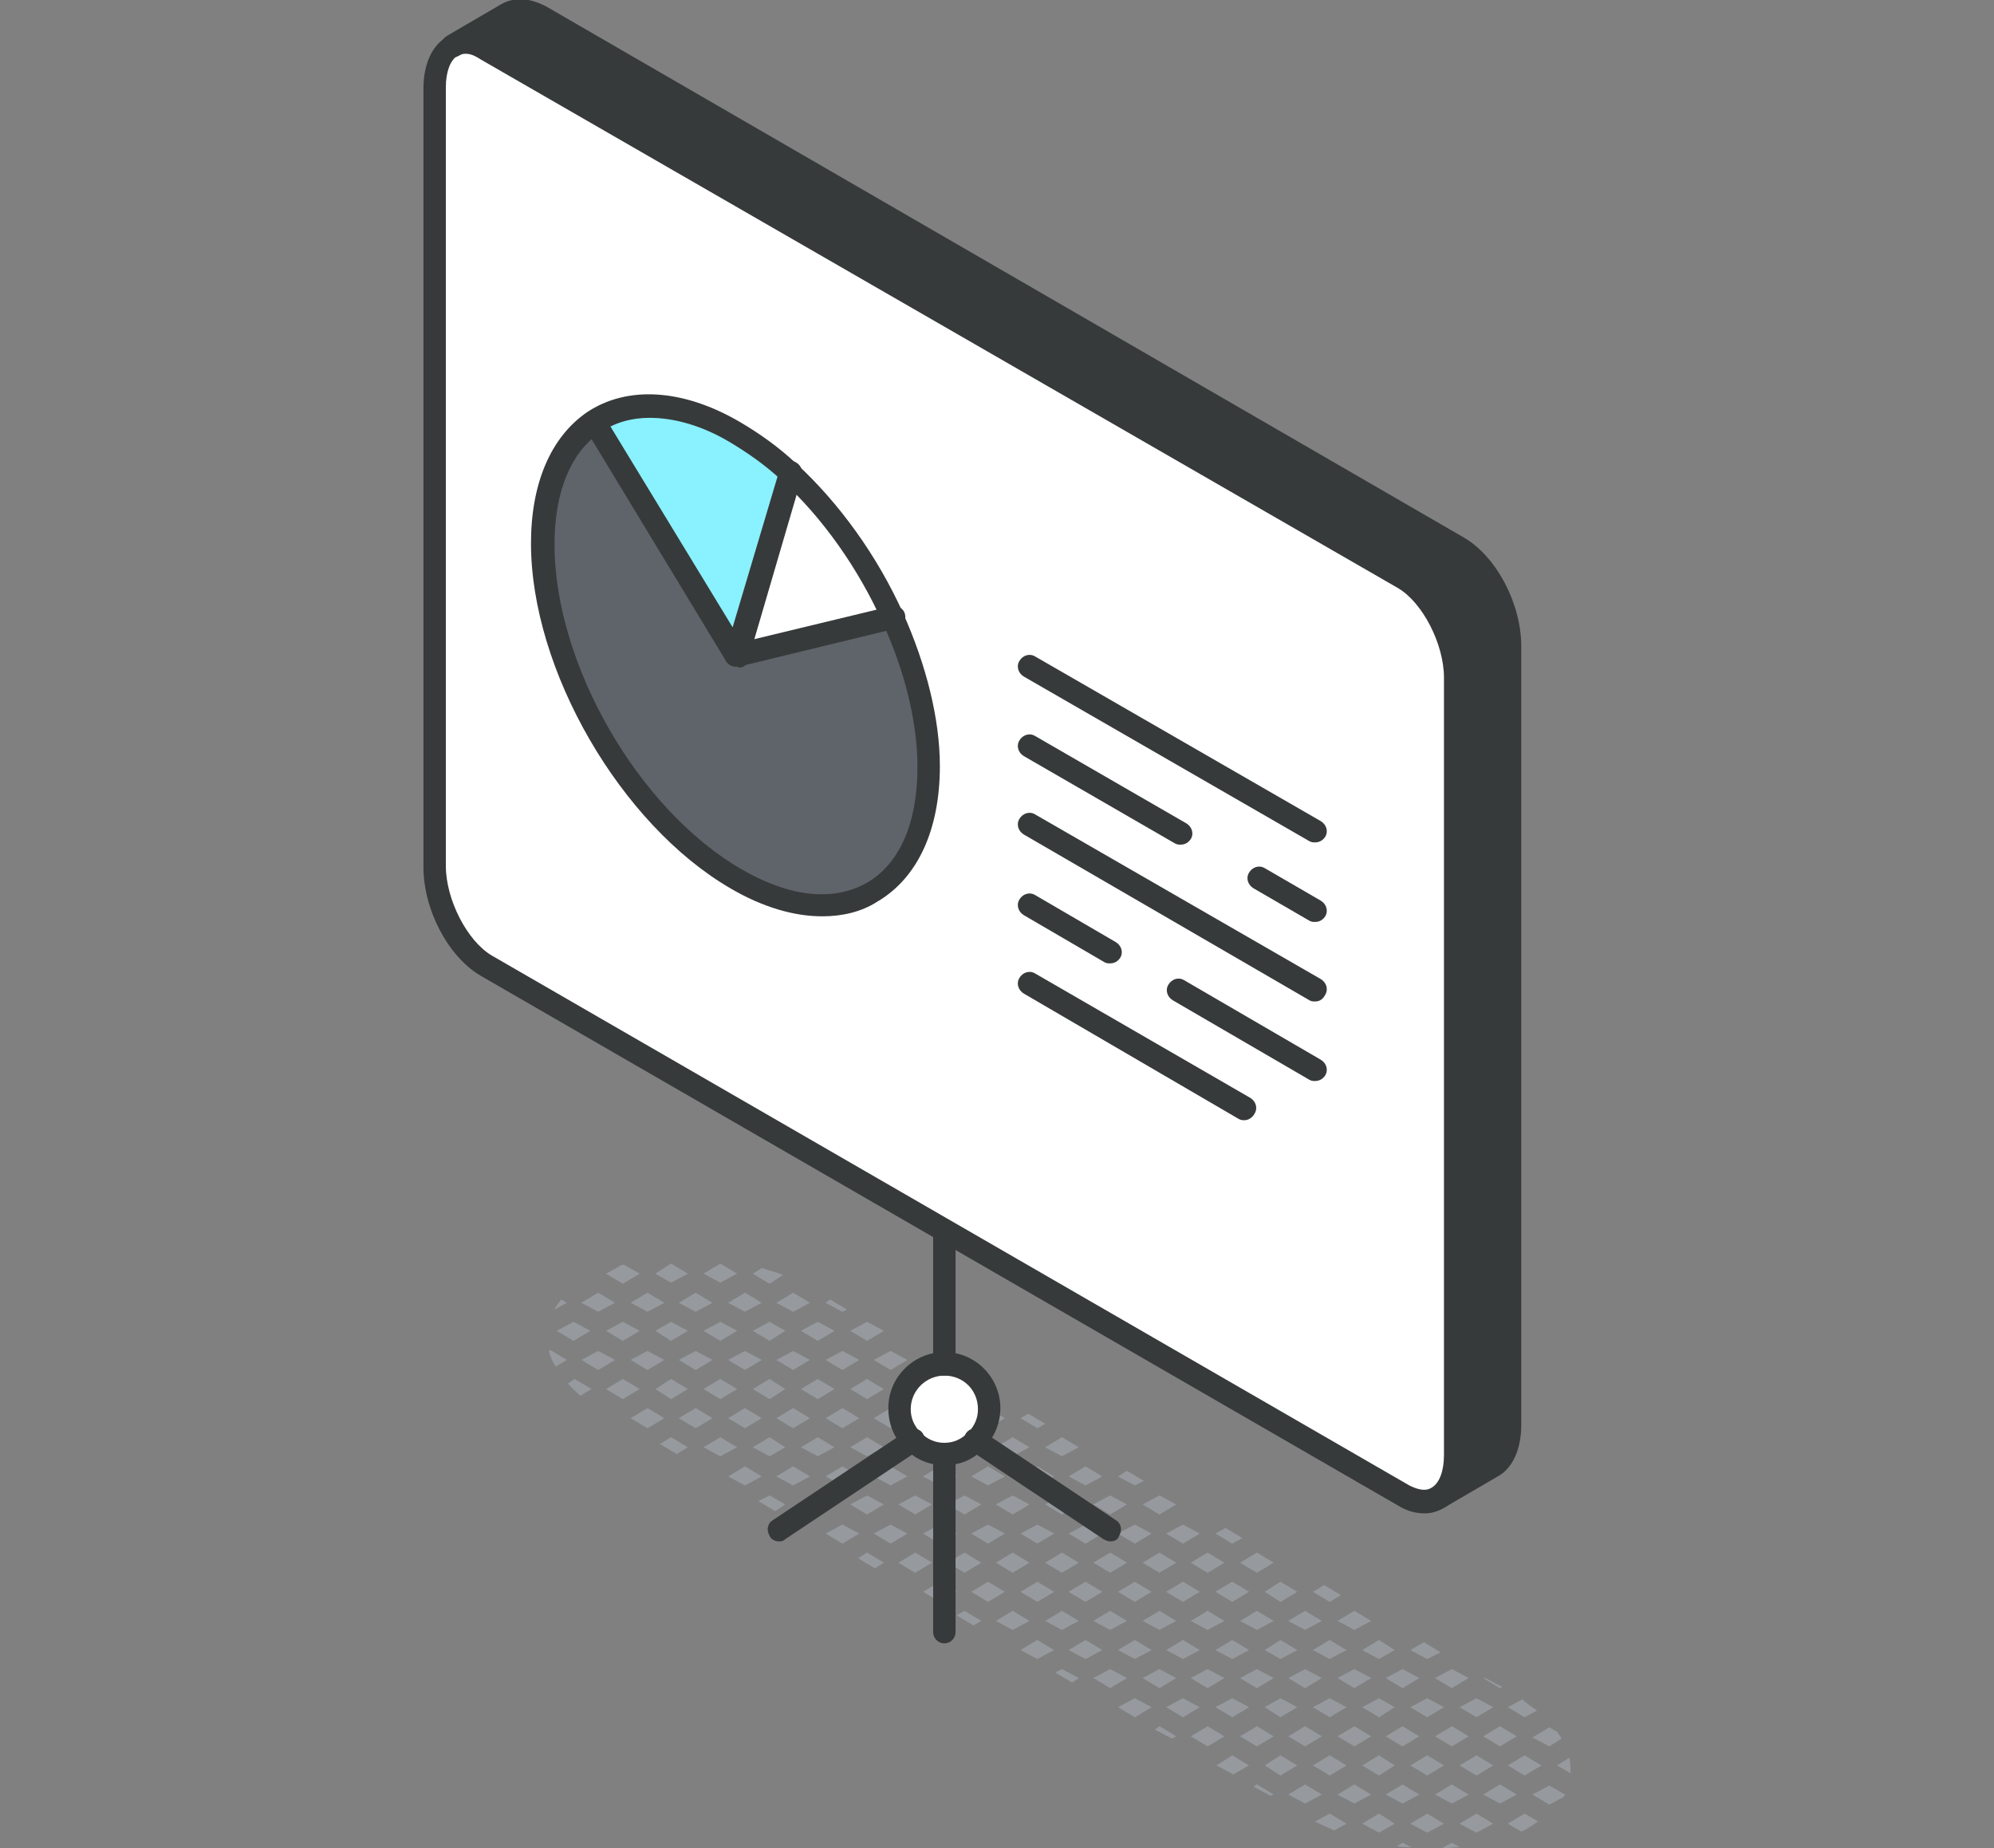
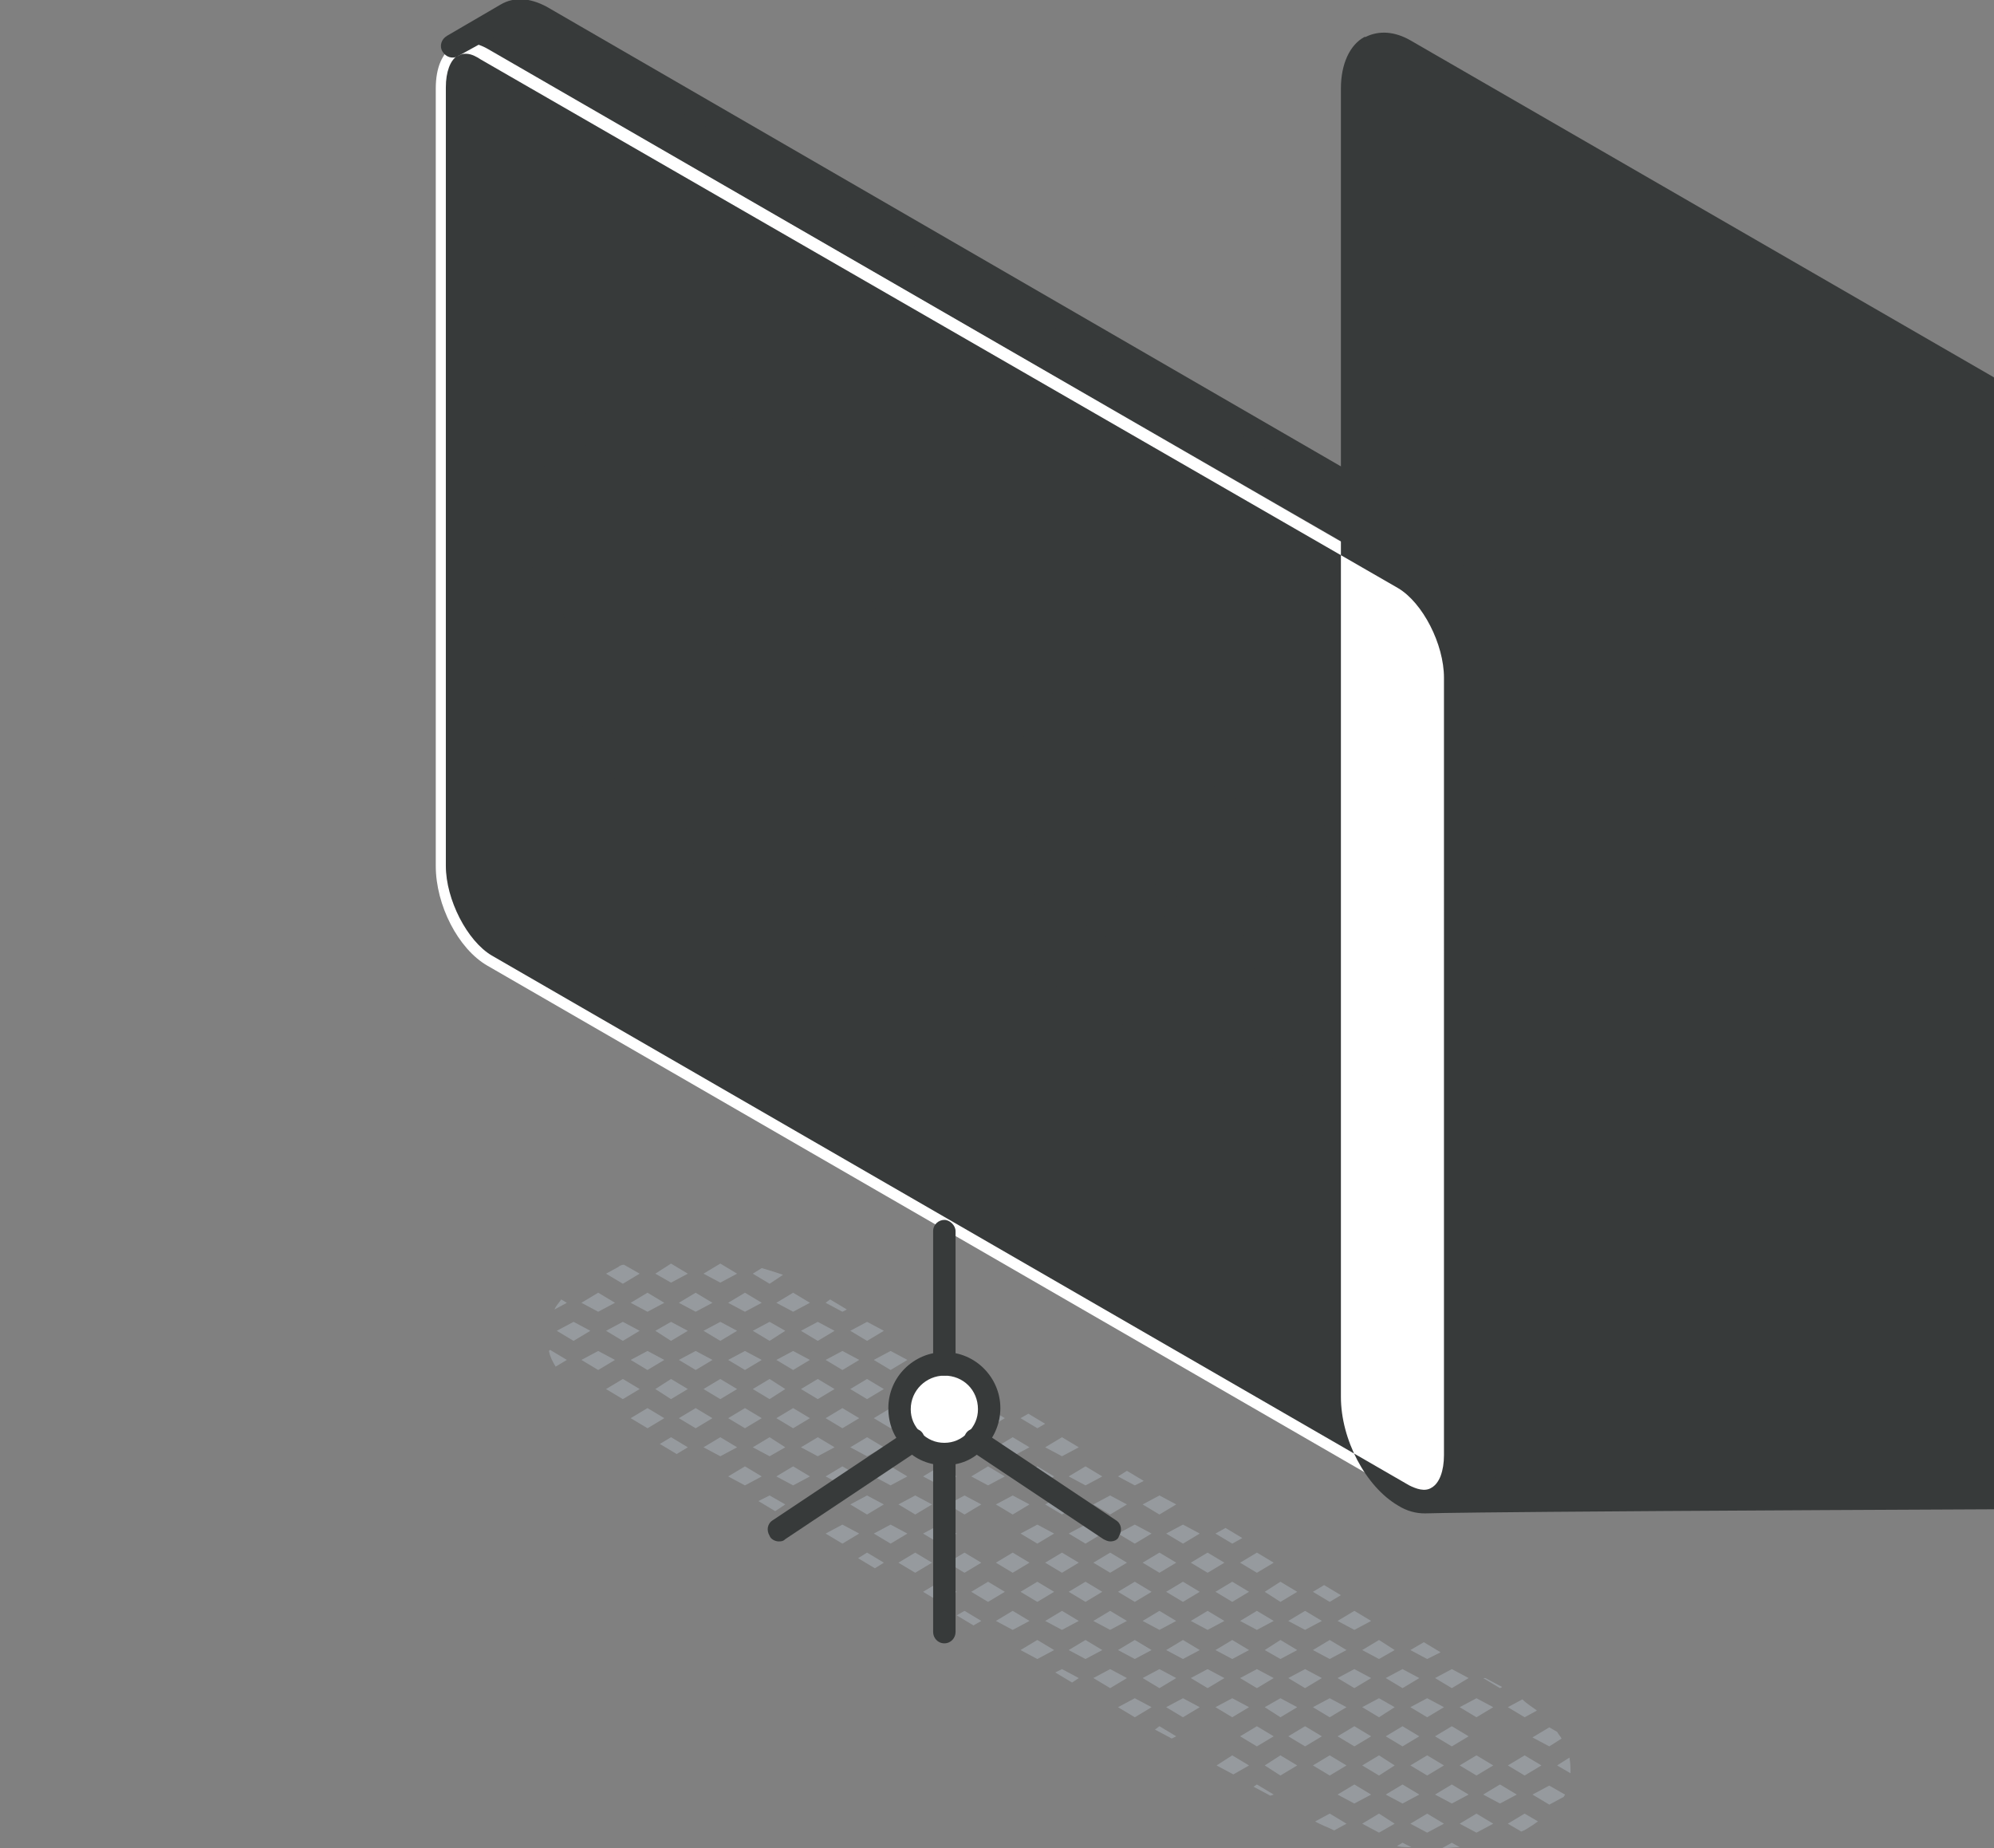
<svg xmlns="http://www.w3.org/2000/svg" version="1.1" id="Layer_1" x="0px" y="0px" viewBox="0 0 178 165" style="enable-background:new 0 0 178 165;" xml:space="preserve">
  <rect x="0" y="0" width="178" height="165" fill="#808080" stroke="none" />
  <style type="text/css">
	.st0{fill:#969A9E;}
	.st1{fill:#373A3A;}
	.st2{fill:#FFFFFF;}
	.st3{fill:#5F646B;}
	.st4{fill:#8AF1FE;}
</style>
  <g>
    <path class="st0" d="M139,157.6l1.2,0.7l0,0c0-0.4,0-0.9-0.1-1.4L139,157.6z" />
    <path class="st0" d="M138.3,155.9l1.1-0.7c-0.1-0.2-0.3-0.4-0.4-0.6l-0.7-0.4l-1.5,0.9L138.3,155.9z" />
    <path class="st0" d="M136.8,160.2l1.5,0.9l1.3-0.7c0-0.1,0.1-0.1,0.1-0.2l-1.4-0.8L136.8,160.2z" />
    <polygon class="st0" points="134.1,150.6 132.6,149.8 132.4,149.8 133.9,150.7  " />
    <polygon class="st0" points="134.6,157.6 136.1,158.5 137.6,157.6 136.1,156.7  " />
-     <polygon class="st0" points="132.4,155 133.9,155.9 135.4,155 133.9,154.1  " />
    <path class="st0" d="M137.2,152.7c-0.4-0.3-0.9-0.6-1.3-1l-1.3,0.7l1.5,0.9L137.2,152.7z" />
    <path class="st0" d="M136.1,161.9l-1.5,0.9l1.2,0.7c0.3-0.1,0.6-0.3,0.9-0.5c0.2-0.1,0.4-0.3,0.6-0.4L136.1,161.9z" />
    <polygon class="st0" points="132.4,160.2 133.9,161 135.4,160.2 133.9,159.3  " />
    <polygon class="st0" points="129.6,150.7 131.1,149.8 129.6,149 128.1,149.8  " />
    <polygon class="st0" points="130.3,157.6 131.8,158.5 133.3,157.6 131.8,156.7  " />
    <polygon class="st0" points="128.1,155 129.6,155.9 131.1,155 129.6,154.1  " />
    <polygon class="st0" points="131.8,153.3 133.3,152.4 131.8,151.6 130.3,152.4  " />
    <polygon class="st0" points="130.3,162.8 131.8,163.6 133.3,162.8 131.8,161.9  " />
    <polygon class="st0" points="128.1,160.2 129.6,161 131.1,160.2 129.6,159.3  " />
    <path class="st0" d="M128.7,165c0.5,0,1-0.1,1.6-0.1l-0.7-0.4L128.7,165z" />
    <polygon class="st0" points="125.2,145.5 123.7,144.7 123.7,144.7 125.2,145.5  " />
    <polygon class="st0" points="121.6,147.3 123.1,148.1 124.5,147.3 123.1,146.4  " />
    <polygon class="st0" points="123.7,149.8 125.2,150.7 126.7,149.8 125.2,149  " />
    <polygon class="st0" points="128.6,147.5 127.1,146.6 125.9,147.3 127.4,148.1  " />
    <polygon class="st0" points="123.7,155 125.2,155.9 126.7,155 125.2,154.1  " />
    <polygon class="st0" points="121.6,157.6 123.1,158.5 124.5,157.6 123.1,156.7  " />
    <polygon class="st0" points="125.9,152.4 127.4,153.3 128.9,152.4 127.4,151.6  " />
    <polygon class="st0" points="121.6,152.4 123.1,153.3 124.5,152.4 123.1,151.6  " />
    <polygon class="st0" points="125.9,162.8 127.4,163.6 128.9,162.8 127.4,161.9  " />
    <polygon class="st0" points="123.7,160.2 125.2,161 126.7,160.2 125.2,159.3  " />
    <polygon class="st0" points="121.6,162.8 123.1,163.6 124.5,162.8 123.1,161.9  " />
    <polygon class="st0" points="125.9,157.6 127.4,158.5 128.9,157.6 127.4,156.7  " />
    <path class="st0" d="M124.7,164.8c0.4,0.1,0.9,0.1,1.3,0.1l-0.8-0.4L124.7,164.8z" />
    <polygon class="st0" points="120.9,145.5 122.4,144.7 120.9,143.8 119.4,144.7  " />
    <polygon class="st0" points="119.4,149.8 120.9,150.7 122.4,149.8 120.9,149  " />
    <polygon class="st0" points="119.4,155 120.9,155.9 122.4,155 120.9,154.1  " />
    <polygon class="st0" points="119.4,160.2 120.9,161 122.4,160.2 120.9,159.3  " />
    <polygon class="st0" points="116.5,145.5 118,144.7 116.5,143.8 115,144.7  " />
    <polygon class="st0" points="119.7,142.4 118.2,141.5 117.2,142.1 118.7,143  " />
    <polygon class="st0" points="115,149.8 116.5,150.7 118,149.8 116.5,149  " />
    <polygon class="st0" points="117.2,147.3 118.7,148.1 120.2,147.3 118.7,146.4  " />
    <polygon class="st0" points="115,155 116.5,155.9 118,155 116.5,154.1  " />
    <polygon class="st0" points="117.2,152.4 118.7,153.3 120.2,152.4 118.7,151.6  " />
    <path class="st0" d="M117.4,162.6c0.5,0.3,1.1,0.5,1.7,0.8l1.1-0.6l-1.5-0.9L117.4,162.6z" />
-     <polygon class="st0" points="115,160.2 116.5,161 118,160.2 116.5,159.3  " />
    <polygon class="st0" points="117.2,157.6 118.7,158.5 120.2,157.6 118.7,156.7  " />
    <polygon class="st0" points="112.2,140.4 113.7,139.5 112.2,138.6 110.7,139.5  " />
    <polygon class="st0" points="112.9,147.3 114.3,148.1 115.8,147.3 114.3,146.4  " />
    <polygon class="st0" points="110.7,144.7 112.2,145.5 113.7,144.7 112.2,143.8  " />
    <polygon class="st0" points="114.3,143 115.8,142.1 114.3,141.2 112.9,142.1  " />
    <polygon class="st0" points="110.7,149.8 112.2,150.7 113.7,149.8 112.2,149  " />
    <polygon class="st0" points="112.9,157.6 114.3,158.5 115.8,157.6 114.3,156.7  " />
    <polygon class="st0" points="110.7,155 112.2,155.9 113.7,155 112.2,154.1  " />
    <polygon class="st0" points="112.9,152.4 114.3,153.3 115.8,152.4 114.3,151.6  " />
    <polygon class="st0" points="113.7,160.2 112.2,159.3 111.9,159.5 113.4,160.3  " />
    <polygon class="st0" points="107.8,140.4 109.3,139.5 107.8,138.6 106.3,139.5  " />
    <polygon class="st0" points="110.9,137.3 109.4,136.4 108.5,136.9 110,137.8  " />
    <polygon class="st0" points="106.3,144.7 107.8,145.5 109.3,144.7 107.8,143.8  " />
    <polygon class="st0" points="108.5,142.1 110,143 111.5,142.1 110,141.2  " />
    <polygon class="st0" points="106.3,149.8 107.8,150.7 109.3,149.8 107.8,149  " />
    <polygon class="st0" points="110,148.1 111.5,147.3 110,146.4 108.5,147.3  " />
    <polygon class="st0" points="108.6,157.6 110.1,158.4 111.5,157.6 110,156.7  " />
-     <polygon class="st0" points="106.3,155 107.8,155.9 109.3,155 107.8,154.1  " />
    <polygon class="st0" points="108.5,152.4 110,153.3 111.5,152.4 110,151.6  " />
    <polygon class="st0" points="103.5,135.2 105,134.3 103.5,133.5 102,134.3  " />
    <polygon class="st0" points="102,139.5 103.5,140.4 105,139.5 103.5,138.6  " />
    <polygon class="st0" points="105.6,137.8 107.1,136.9 105.6,136.1 104.1,136.9  " />
    <polygon class="st0" points="102,144.7 103.5,145.5 105,144.7 103.5,143.8  " />
    <polygon class="st0" points="104.1,142.1 105.6,143 107.1,142.1 105.6,141.2  " />
    <polygon class="st0" points="102,149.8 103.5,150.7 105,149.8 103.5,149  " />
    <polygon class="st0" points="104.1,147.3 105.6,148.1 107.1,147.3 105.6,146.4  " />
    <polygon class="st0" points="103.5,154.1 103.1,154.4 104.6,155.2 105,155  " />
    <polygon class="st0" points="104.1,152.4 105.6,153.3 107.1,152.4 105.6,151.6  " />
    <polygon class="st0" points="99.8,136.9 101.3,137.8 102.8,136.9 101.3,136.1  " />
    <polygon class="st0" points="99.1,135.2 100.6,134.3 99.1,133.5 97.6,134.3  " />
    <polygon class="st0" points="102.1,132.2 100.6,131.3 99.8,131.8 101.3,132.6  " />
    <polygon class="st0" points="97.6,139.5 99.1,140.4 100.6,139.5 99.1,138.6  " />
    <polygon class="st0" points="97.6,144.7 99.1,145.5 100.6,144.7 99.1,143.8  " />
    <polygon class="st0" points="99.8,142.1 101.3,143 102.8,142.1 101.3,141.2  " />
    <polygon class="st0" points="97.6,149.8 99.1,150.7 100.6,149.8 99.1,149  " />
    <polygon class="st0" points="101.3,148.1 102.8,147.3 101.3,146.4 99.8,147.3  " />
    <polygon class="st0" points="99.8,152.4 101.3,153.3 102.8,152.4 101.3,151.6  " />
    <polygon class="st0" points="96.3,129.2 94.8,128.3 93.3,129.2 94.8,130  " />
    <polygon class="st0" points="95.4,136.9 96.9,137.8 98.4,136.9 96.9,136.1  " />
    <polygon class="st0" points="93.3,134.3 94.8,135.2 96.3,134.3 94.8,133.5  " />
    <polygon class="st0" points="96.9,132.6 98.4,131.8 96.9,130.9 95.4,131.8  " />
    <polygon class="st0" points="93.3,139.5 94.8,140.4 96.3,139.5 94.8,138.6  " />
    <polygon class="st0" points="93.3,144.7 94.8,145.5 96.3,144.7 94.8,143.8  " />
    <polygon class="st0" points="95.4,142.1 96.9,143 98.4,142.1 96.9,141.2  " />
    <polygon class="st0" points="94.2,149.3 95.7,150.2 96.3,149.8 94.8,149  " />
    <polygon class="st0" points="95.4,147.3 96.9,148.1 98.4,147.3 96.9,146.4  " />
    <polygon class="st0" points="90.4,130 91.9,129.2 90.4,128.3 88.9,129.2  " />
    <polygon class="st0" points="93.3,127.1 91.8,126.2 91.1,126.6 92.6,127.5  " />
    <polygon class="st0" points="91.1,136.9 92.6,137.8 94.1,136.9 92.6,136.1  " />
    <polygon class="st0" points="88.9,134.3 90.4,135.2 91.9,134.3 90.4,133.5  " />
    <polygon class="st0" points="91.1,131.8 92.6,132.6 94.1,131.8 92.6,130.9  " />
    <polygon class="st0" points="88.9,139.5 90.4,140.4 91.9,139.5 90.4,138.6  " />
    <polygon class="st0" points="88.9,144.7 90.4,145.5 91.9,144.7 90.4,143.8  " />
    <polygon class="st0" points="91.1,142.1 92.6,143 94.1,142.1 92.6,141.2  " />
    <polygon class="st0" points="94.1,147.3 92.6,146.4 91.1,147.3 92.6,148.1  " />
    <polygon class="st0" points="87.6,124 86.1,123.1 84.6,124 86.1,124.9  " />
    <polygon class="st0" points="84.6,129.2 86.1,130 87.6,129.2 86.1,128.3  " />
    <polygon class="st0" points="88.2,127.5 89.7,126.6 88.2,125.7 86.7,126.6  " />
-     <polygon class="st0" points="86.7,136.9 88.2,137.8 89.7,136.9 88.2,136.1  " />
    <polygon class="st0" points="84.6,134.3 86.1,135.2 87.6,134.3 86.1,133.5  " />
    <polygon class="st0" points="86.7,131.8 88.2,132.6 89.7,131.8 88.2,130.9  " />
    <polygon class="st0" points="84.6,139.5 86.1,140.4 87.6,139.5 86.1,138.6  " />
    <polygon class="st0" points="87.6,144.7 86.1,143.8 85.4,144.2 86.9,145.1  " />
    <polygon class="st0" points="86.7,142.1 88.2,143 89.7,142.1 88.2,141.2  " />
    <polygon class="st0" points="82.4,126.6 83.9,127.5 85.4,126.6 83.9,125.7  " />
    <polygon class="st0" points="81.7,124.9 83.2,124 81.7,123.1 80.2,124  " />
    <polygon class="st0" points="84.4,122 82.9,121.1 82.4,121.4 83.9,122.3  " />
    <polygon class="st0" points="80.2,129.2 81.7,130 83.2,129.2 81.7,128.3  " />
    <polygon class="st0" points="82.4,136.9 83.9,137.8 85.4,136.9 83.9,136.1  " />
    <polygon class="st0" points="80.2,134.3 81.7,135.2 83.2,134.3 81.7,133.5  " />
    <polygon class="st0" points="82.4,131.8 83.9,132.6 85.4,131.8 83.9,130.9  " />
    <polygon class="st0" points="80.2,139.5 81.7,140.4 83.2,139.5 81.7,138.6  " />
    <polygon class="st0" points="82.4,142.1 83.9,143 85.4,142.1 83.9,141.2  " />
    <polygon class="st0" points="78.9,118.8 77.4,118 75.9,118.8 77.4,119.7  " />
    <polygon class="st0" points="78,126.6 79.5,127.5 81,126.6 79.5,125.7  " />
    <polygon class="st0" points="75.9,124 77.4,124.9 78.9,124 77.4,123.1  " />
    <polygon class="st0" points="79.5,122.3 81,121.4 79.5,120.6 78,121.4  " />
    <polygon class="st0" points="75.9,129.2 77.4,130 78.9,129.2 77.4,128.3  " />
    <polygon class="st0" points="78,136.9 79.5,137.8 81,136.9 79.5,136.1  " />
    <polygon class="st0" points="75.9,134.3 77.4,135.2 78.9,134.3 77.4,133.5  " />
    <polygon class="st0" points="78,131.8 79.5,132.6 81,131.8 79.5,130.9  " />
    <polygon class="st0" points="76.6,139.1 78.1,140 78.9,139.5 77.4,138.6  " />
    <polygon class="st0" points="73,119.7 74.5,118.8 73,118 71.5,118.8  " />
    <polygon class="st0" points="75.6,116.9 74.1,116 73.7,116.3 75.2,117.1  " />
    <polygon class="st0" points="73.7,126.6 75.2,127.5 76.7,126.6 75.2,125.7  " />
    <polygon class="st0" points="71.5,124 73,124.9 74.5,124 73,123.1  " />
    <polygon class="st0" points="73.7,121.4 75.2,122.3 76.7,121.4 75.2,120.6  " />
    <polygon class="st0" points="71.5,129.2 73,130 74.5,129.2 73,128.3  " />
    <polygon class="st0" points="73.7,136.9 75.2,137.8 76.7,136.9 75.2,136.1  " />
    <polygon class="st0" points="71.5,134.3 73,135.2 74.5,134.3 73,133.5  " />
    <polygon class="st0" points="73.7,131.8 75.2,132.6 76.7,131.8 75.2,130.9  " />
    <path class="st0" d="M69.9,113.8c-0.6-0.2-1.2-0.4-1.9-0.6l-0.8,0.5l1.5,0.9L69.9,113.8z" />
    <polygon class="st0" points="67.2,118.8 68.7,119.7 70.1,118.8 68.7,118  " />
    <polygon class="st0" points="70.8,117.1 72.3,116.3 70.8,115.4 69.3,116.3  " />
    <polygon class="st0" points="69.3,126.6 70.8,127.5 72.3,126.6 70.8,125.7  " />
    <polygon class="st0" points="67.2,124 68.7,124.9 70.1,124 68.7,123.1  " />
    <polygon class="st0" points="69.3,121.4 70.8,122.3 72.3,121.4 70.8,120.6  " />
    <polygon class="st0" points="67.2,129.2 68.7,130 70.1,129.2 68.7,128.3  " />
    <polygon class="st0" points="67.7,134 69.2,134.9 70.1,134.3 68.7,133.5  " />
    <polygon class="st0" points="69.3,131.8 70.8,132.6 72.3,131.8 70.8,130.9  " />
    <polygon class="st0" points="65.8,113.7 64.3,112.8 62.8,113.7 64.3,114.5  " />
    <polygon class="st0" points="62.8,118.8 64.3,119.7 65.8,118.8 64.3,118  " />
    <polygon class="st0" points="66.5,117.1 68,116.3 66.5,115.4 65,116.3  " />
    <polygon class="st0" points="65,126.6 66.5,127.5 68,126.6 66.5,125.7  " />
    <polygon class="st0" points="62.8,124 64.3,124.9 65.8,124 64.3,123.1  " />
    <polygon class="st0" points="65,121.4 66.5,122.3 68,121.4 66.5,120.6  " />
    <polygon class="st0" points="62.8,129.2 64.3,130 65.8,129.2 64.3,128.3  " />
    <polygon class="st0" points="65,131.8 66.5,132.6 68,131.8 66.5,130.9  " />
    <polygon class="st0" points="61.4,113.7 59.9,112.8 58.5,113.7 59.9,114.5  " />
    <polygon class="st0" points="58.5,118.8 59.9,119.7 61.4,118.8 59.9,118  " />
    <polygon class="st0" points="62.1,117.1 63.6,116.3 62.1,115.4 60.6,116.3  " />
    <polygon class="st0" points="57.8,117.1 59.3,116.3 57.8,115.4 56.3,116.3  " />
    <polygon class="st0" points="60.6,126.6 62.1,127.5 63.6,126.6 62.1,125.7  " />
    <polygon class="st0" points="58.5,124 59.9,124.9 61.4,124 59.9,123.1  " />
    <polygon class="st0" points="56.3,126.6 57.8,127.5 59.3,126.6 57.8,125.7  " />
    <polygon class="st0" points="60.6,121.4 62.1,122.3 63.6,121.4 62.1,120.6  " />
    <polygon class="st0" points="56.3,121.4 57.8,122.3 59.3,121.4 57.8,120.6  " />
    <polygon class="st0" points="58.9,128.9 60.4,129.8 61.4,129.2 59.9,128.3  " />
    <path class="st0" d="M57.1,113.7l-1.4-0.8c-0.2,0-0.4,0.1-0.5,0.2l-1.1,0.6l1.5,0.9L57.1,113.7z" />
    <polygon class="st0" points="54.1,118.8 55.6,119.7 57.1,118.8 55.6,118  " />
    <polygon class="st0" points="54.1,124 55.6,124.9 57.1,124 55.6,123.1  " />
    <polygon class="st0" points="51.2,119.7 52.7,118.8 51.2,118 49.7,118.8  " />
    <polygon class="st0" points="54.9,116.3 53.4,115.4 51.9,116.3 53.4,117.1  " />
    <path class="st0" d="M53.7,125.9C53.7,125.9,53.7,125.9,53.7,125.9l1.2,0.7L53.7,125.9L53.7,125.9z" />
-     <path class="st0" d="M50.7,123.5c0.3,0.4,0.7,0.7,1.1,1.1l1-0.6l-1.5-0.9L50.7,123.5z" />
    <polygon class="st0" points="51.9,121.4 53.4,122.3 54.9,121.4 53.4,120.6  " />
    <path class="st0" d="M50.1,116c-0.2,0.3-0.5,0.6-0.6,0.9l1.1-0.6L50.1,116z" />
    <path class="st0" d="M50.6,121.4l-1.5-0.9l-0.1,0.1c0.1,0.5,0.3,0.9,0.6,1.4L50.6,121.4z" />
    <g id="white_board_1_">
      <g>
        <path class="st1" d="M134.8,57.7v69.5c0,1.9-0.6,3.2-1.6,3.8l-4.8,2.8c1-0.6,1.6-1.9,1.6-3.7V60.5c0-3.4-2.1-7.4-4.6-8.9     L43.5,4.4c-1.1-0.7-2.2-0.7-3-0.3l4.8-2.8c0.8-0.5,1.9-0.4,3,0.2l81.9,47.3C132.7,50.4,134.8,54.3,134.8,57.7z" />
        <path class="st2" d="M79.8,55.2c-2.2-4.9-5.5-9.5-9.3-13c-1.5-1.4-3.1-2.6-4.8-3.6c-5-2.9-9.5-3-12.7-0.9     c-2.8,1.9-4.6,5.7-4.6,10.9c0,11,7.7,24.4,17.3,29.9c9.5,5.5,17.2,1,17.2-10C83,64.2,81.8,59.6,79.8,55.2z M130,60.5V130     c0,1.9-0.6,3.2-1.6,3.7c-0.8,0.5-1.9,0.4-3-0.2L43.5,86.2c-2.6-1.5-4.6-5.4-4.6-8.9V7.9c0-1.9,0.6-3.2,1.6-3.8l0.1,0     c0.8-0.4,1.8-0.4,3,0.3l81.9,47.3C127.9,53.1,130,57.1,130,60.5z" />
        <path class="st2" d="M84.3,121.8c2.2,0,4,1.8,4,4c0,1.1-0.4,2.1-1.2,2.8c-0.7,0.7-1.7,1.2-2.8,1.2c-1.1,0-2.1-0.4-2.8-1.2     c-0.7-0.7-1.2-1.7-1.2-2.8C80.3,123.6,82.1,121.8,84.3,121.8z" />
        <path class="st3" d="M79.8,55.2c2,4.4,3.2,9,3.2,13.3c0,11-7.7,15.5-17.2,10c-9.5-5.5-17.3-18.9-17.3-29.9c0-5.2,1.7-9,4.6-10.9     l12.7,20.8L79.8,55.2z" />
        <path class="st2" d="M79.8,55.2l-14.1,3.4l4.8-16.4C74.3,45.6,77.6,50.2,79.8,55.2z" />
        <path class="st4" d="M70.5,42.2l-4.8,16.4L53,37.7c3.1-2.1,7.7-2,12.7,0.9C67.4,39.6,69,40.8,70.5,42.2z" />
      </g>
      <g>
        <path class="st1" d="M99.1,137.6c-0.2,0-0.4-0.1-0.6-0.2l-12-8c-0.5-0.3-0.6-0.9-0.3-1.4c0.3-0.5,0.9-0.6,1.4-0.3l12,8     c0.5,0.3,0.6,0.9,0.3,1.4C99.8,137.5,99.4,137.6,99.1,137.6z" />
        <path class="st1" d="M69.5,137.6c-0.3,0-0.7-0.2-0.8-0.5c-0.3-0.5-0.2-1.1,0.3-1.4l12-8c0.5-0.3,1.1-0.2,1.4,0.3     c0.3,0.5,0.2,1.1-0.3,1.4l-12,8C69.9,137.6,69.7,137.6,69.5,137.6z" />
        <path class="st1" d="M84.3,122.8c-0.6,0-1-0.5-1-1v-11.9c0-0.6,0.5-1,1-1s1,0.5,1,1v11.9C85.3,122.3,84.9,122.8,84.3,122.8z" />
        <path class="st1" d="M84.3,146.7c-0.6,0-1-0.5-1-1v-15.9c0-0.6,0.5-1,1-1s1,0.5,1,1v15.9C85.3,146.2,84.9,146.7,84.3,146.7z" />
        <path class="st1" d="M84.3,130.8c-1.3,0-2.6-0.5-3.5-1.5c-1-0.9-1.5-2.2-1.5-3.6c0-2.8,2.3-5,5-5c2.8,0,5,2.3,5,5     c0,1.3-0.5,2.6-1.5,3.6C86.9,130.3,85.7,130.8,84.3,130.8z M84.3,122.8c-1.6,0-3,1.3-3,3c0,0.8,0.3,1.5,0.9,2.1     c0.6,0.6,1.3,0.9,2.1,0.9c0.8,0,1.5-0.3,2.1-0.9c0.6-0.6,0.9-1.3,0.9-2.1C87.3,124.1,86,122.8,84.3,122.8z M87.1,128.6     L87.1,128.6L87.1,128.6z" />
-         <path class="st1" d="M127.2,135.1c-0.8,0-1.6-0.2-2.4-0.7L42.9,87.1c-2.9-1.7-5.1-5.9-5.1-9.7V7.9c0-2.2,0.8-3.9,2.1-4.6l0.1,0     c1.2-0.6,2.6-0.5,4,0.3l81.9,47.3c2.9,1.7,5.1,6,5.1,9.7V130c0,2.2-0.8,3.9-2.1,4.6C128.4,134.9,127.8,135.1,127.2,135.1z      M41.6,4.8c-0.2,0-0.4,0-0.7,0.2c0,0,0,0,0,0l-0.1,0c-0.6,0.4-1,1.4-1,2.8v69.5c0,3,1.9,6.7,4.1,8l81.9,47.3     c0.6,0.3,1.4,0.6,2,0.2c0.7-0.4,1.1-1.5,1.1-2.9V60.5c0-3-1.9-6.7-4.1-8L42.9,5.3C42.6,5.1,42.1,4.8,41.6,4.8z M40.5,4.1     L40.5,4.1L40.5,4.1z" />
+         <path class="st1" d="M127.2,135.1c-0.8,0-1.6-0.2-2.4-0.7c-2.9-1.7-5.1-5.9-5.1-9.7V7.9c0-2.2,0.8-3.9,2.1-4.6l0.1,0     c1.2-0.6,2.6-0.5,4,0.3l81.9,47.3c2.9,1.7,5.1,6,5.1,9.7V130c0,2.2-0.8,3.9-2.1,4.6C128.4,134.9,127.8,135.1,127.2,135.1z      M41.6,4.8c-0.2,0-0.4,0-0.7,0.2c0,0,0,0,0,0l-0.1,0c-0.6,0.4-1,1.4-1,2.8v69.5c0,3,1.9,6.7,4.1,8l81.9,47.3     c0.6,0.3,1.4,0.6,2,0.2c0.7-0.4,1.1-1.5,1.1-2.9V60.5c0-3-1.9-6.7-4.1-8L42.9,5.3C42.6,5.1,42.1,4.8,41.6,4.8z M40.5,4.1     L40.5,4.1L40.5,4.1z" />
        <path class="st1" d="M128.4,134.8c-0.4,0-0.7-0.2-0.9-0.5c-0.3-0.5-0.1-1.1,0.4-1.4l4.8-2.8c0.7-0.4,1.1-1.5,1.1-2.9V57.7     c0-3-1.9-6.7-4.1-8L47.8,2.5c-0.5-0.3-1.3-0.6-2-0.2L40.9,5c-0.5,0.3-1.1,0.1-1.4-0.4c-0.3-0.5-0.1-1.1,0.4-1.4l4.8-2.8     c1.2-0.7,2.6-0.6,4.1,0.2L130.7,48c2.9,1.7,5.1,5.9,5.1,9.7v69.5c0,2.2-0.8,3.9-2.1,4.6l-4.8,2.8     C128.7,134.7,128.5,134.8,128.4,134.8z" />
        <path class="st1" d="M73.4,81.8c-2.5,0-5.3-0.8-8.2-2.5c-9.8-5.7-17.8-19.5-17.8-30.8c0-5.4,1.8-9.5,5-11.7     c3.6-2.4,8.6-2.1,13.7,0.9c1.7,1,3.4,2.2,5,3.7c3.8,3.5,7.2,8.2,9.5,13.3c2.1,4.7,3.3,9.5,3.3,13.7c0,5.7-2,10-5.6,12.1     C76.9,81.4,75.2,81.8,73.4,81.8z M58,37.3c-1.6,0-3.1,0.4-4.4,1.3c-2.7,1.8-4.1,5.4-4.1,10c0,10.7,7.5,23.7,16.7,29     c4.3,2.5,8.2,2.9,11.2,1.2c2.9-1.7,4.5-5.3,4.5-10.3c0-4-1.1-8.5-3.1-12.9c-2.2-4.9-5.4-9.4-9-12.7c-1.5-1.4-3.1-2.5-4.6-3.4     C62.7,38,60.2,37.3,58,37.3z" />
        <path class="st1" d="M65.7,59.5c-0.4,0-0.7-0.2-0.9-0.5L52.2,38.2c-0.3-0.5-0.1-1.1,0.3-1.4c0.5-0.3,1.1-0.1,1.4,0.3L65.4,56     l4.2-14.1c0.2-0.5,0.7-0.8,1.3-0.7c0.5,0.2,0.8,0.7,0.7,1.3l-4.8,16.4c-0.1,0.4-0.4,0.7-0.8,0.7C65.8,59.5,65.8,59.5,65.7,59.5z" />
        <path class="st1" d="M65.7,59.5c-0.5,0-0.9-0.3-1-0.8c-0.1-0.5,0.2-1.1,0.8-1.2l14.1-3.4c0.5-0.1,1.1,0.2,1.2,0.8     c0.1,0.5-0.2,1.1-0.8,1.2L66,59.5C65.9,59.5,65.8,59.5,65.7,59.5z" />
        <path class="st1" d="M117.4,75.2c-0.2,0-0.3,0-0.5-0.1L91.4,60.4c-0.5-0.3-0.7-0.9-0.4-1.4c0.3-0.5,0.9-0.7,1.4-0.4l25.5,14.7     c0.5,0.3,0.7,0.9,0.4,1.4C118.1,75,117.8,75.2,117.4,75.2z" />
        <path class="st1" d="M105.4,75.4c-0.2,0-0.3,0-0.5-0.1l-13.5-7.8c-0.5-0.3-0.7-0.9-0.4-1.4c0.3-0.5,0.9-0.7,1.4-0.4l13.5,7.8     c0.5,0.3,0.7,0.9,0.4,1.4C106.1,75.2,105.8,75.4,105.4,75.4z" />
        <path class="st1" d="M117.4,82.3c-0.2,0-0.3,0-0.5-0.1l-5-2.9c-0.5-0.3-0.7-0.9-0.4-1.4c0.3-0.5,0.9-0.7,1.4-0.4l5,2.9     c0.5,0.3,0.7,0.9,0.4,1.4C118.1,82.1,117.8,82.3,117.4,82.3z" />
        <path class="st1" d="M117.4,89.4c-0.2,0-0.3,0-0.5-0.1L91.4,74.5c-0.5-0.3-0.7-0.9-0.4-1.4c0.3-0.5,0.9-0.7,1.4-0.4l25.5,14.7     c0.5,0.3,0.7,0.9,0.4,1.4C118.1,89.2,117.8,89.4,117.4,89.4z" />
        <path class="st1" d="M99.1,86c-0.2,0-0.3,0-0.5-0.1l-7.2-4.2c-0.5-0.3-0.7-0.9-0.4-1.4c0.3-0.5,0.9-0.7,1.4-0.4l7.2,4.2     c0.5,0.3,0.7,0.9,0.4,1.4C99.8,85.8,99.5,86,99.1,86z" />
        <path class="st1" d="M117.4,96.5c-0.2,0-0.3,0-0.5-0.1l-12.2-7.1c-0.5-0.3-0.7-0.9-0.4-1.4c0.3-0.5,0.9-0.7,1.4-0.4l12.2,7.1     c0.5,0.3,0.7,0.9,0.4,1.4C118.1,96.3,117.8,96.5,117.4,96.5z" />
        <path class="st1" d="M111.1,100c-0.2,0-0.3,0-0.5-0.1L91.4,88.7c-0.5-0.3-0.7-0.9-0.4-1.4c0.3-0.5,0.9-0.7,1.4-0.4L111.6,98     c0.5,0.3,0.7,0.9,0.4,1.4C111.8,99.8,111.4,100,111.1,100z" />
      </g>
    </g>
  </g>
</svg>